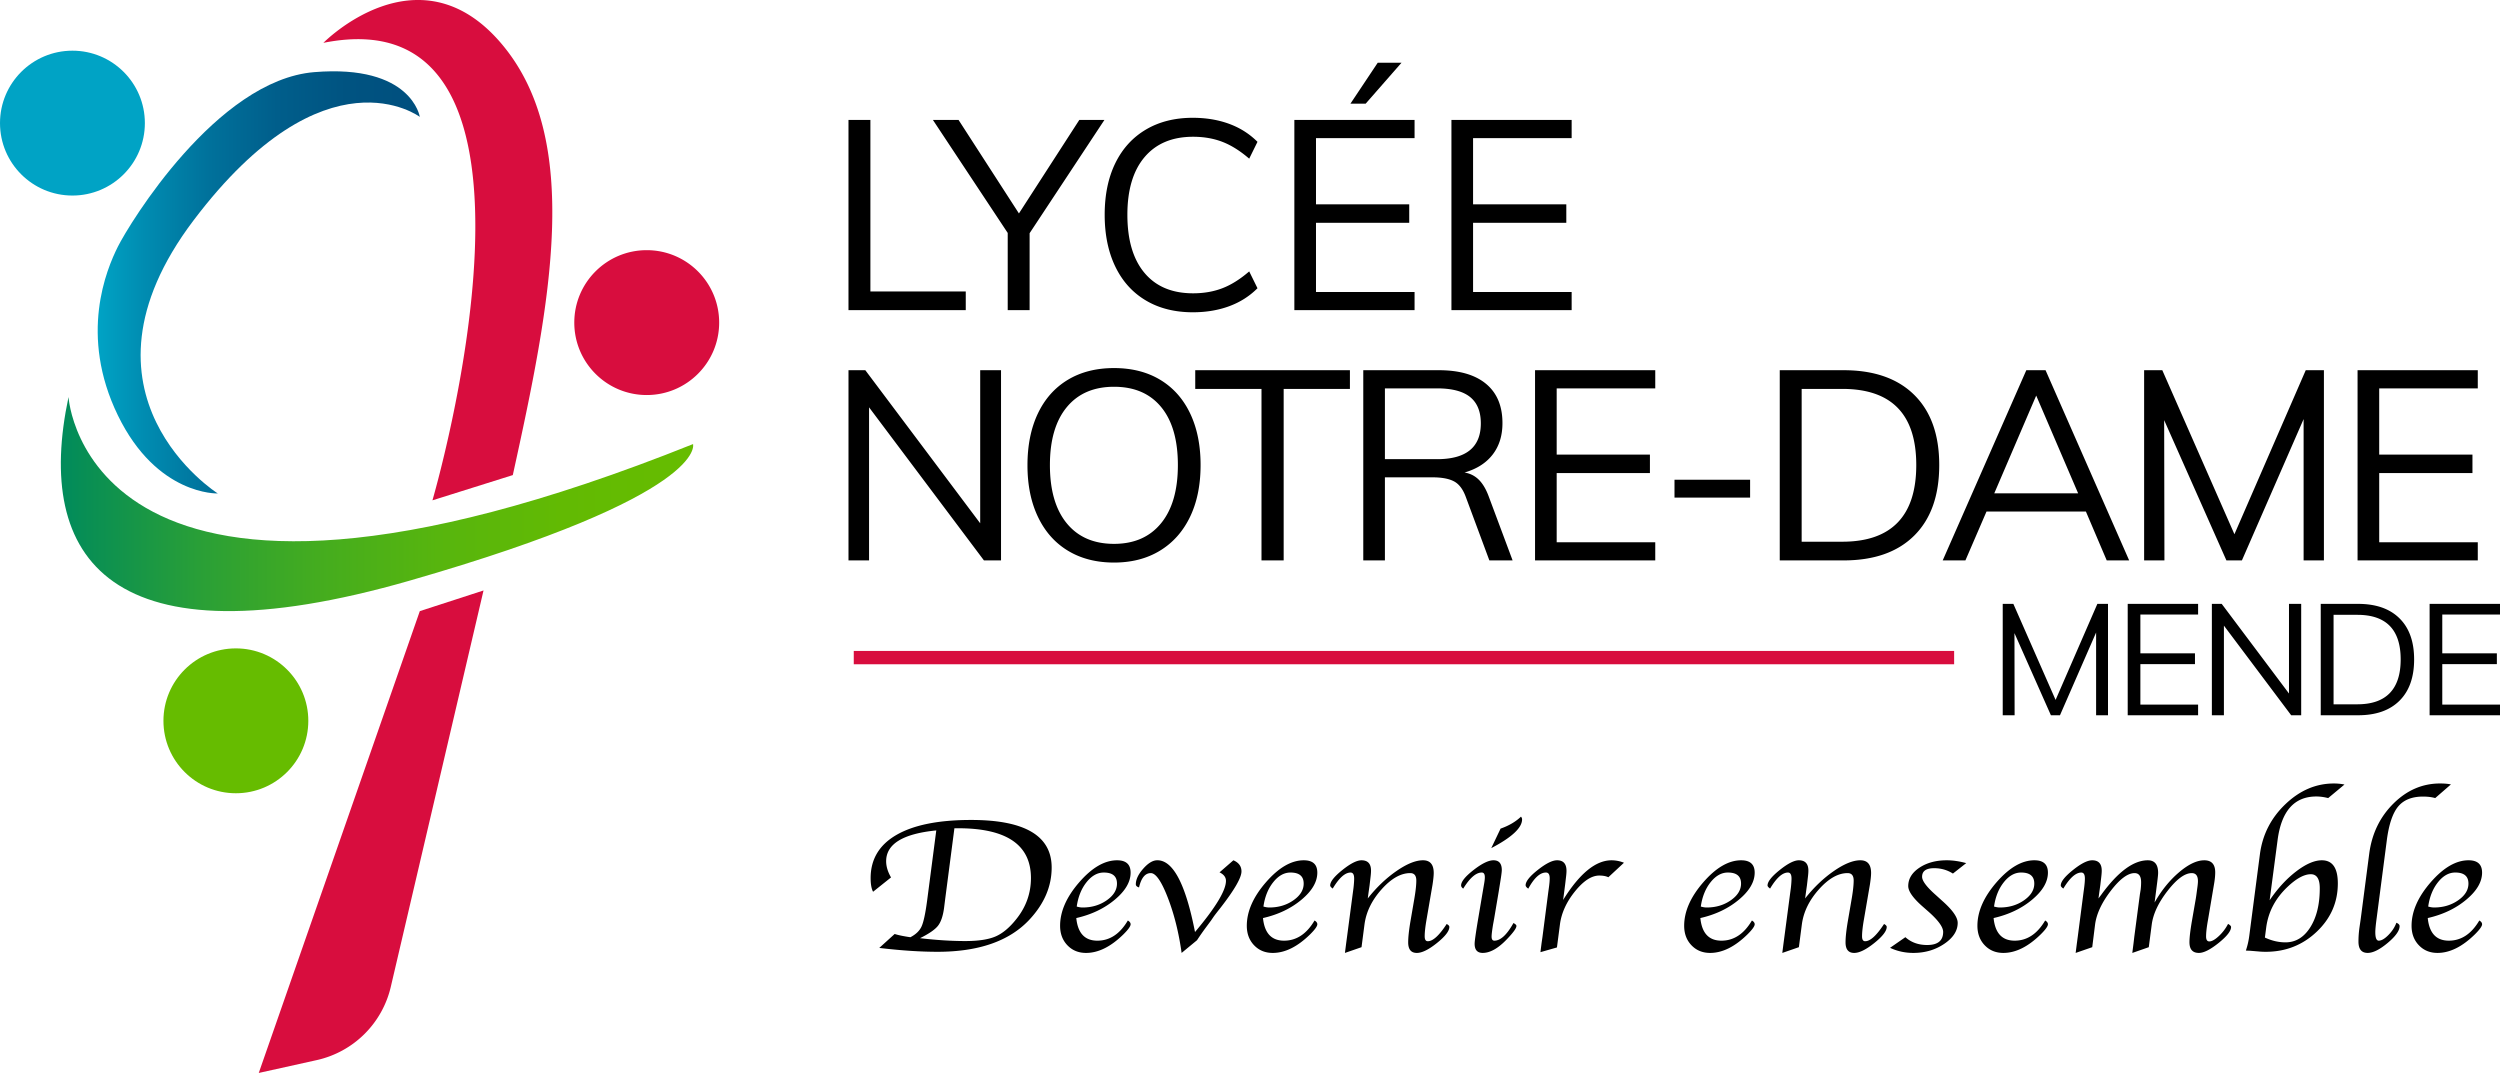
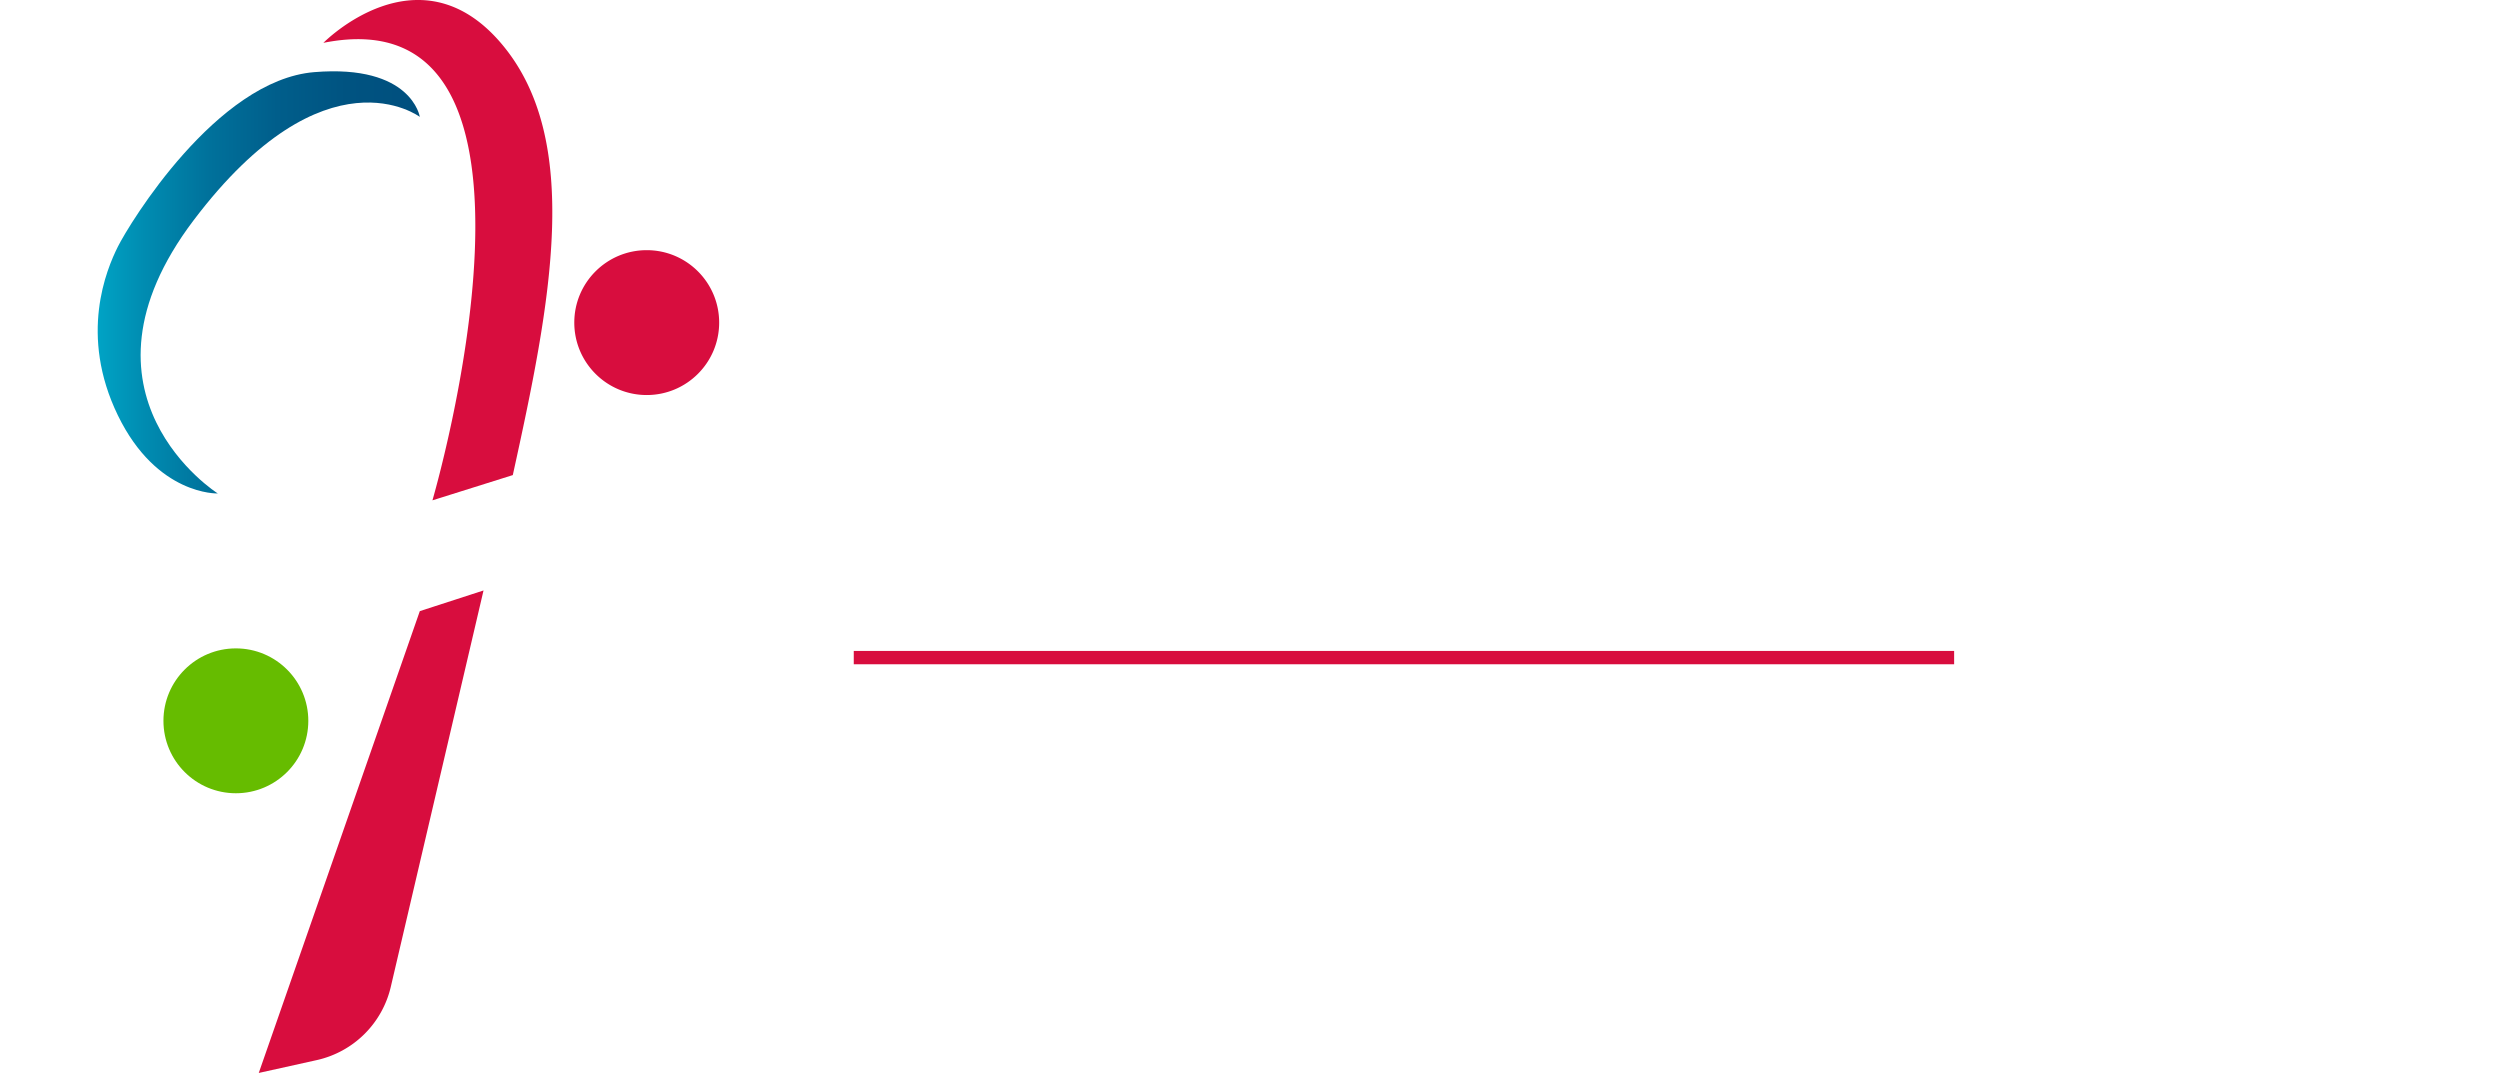
<svg xmlns="http://www.w3.org/2000/svg" width="600" height="257.51" viewBox="0 0 600 257.51">
  <linearGradient id="a" gradientUnits="userSpaceOnUse" x1="23.447" y1="67.771" x2="100.755" y2="67.771">
    <stop offset="0" stop-color="#00a3c5" />
    <stop offset=".144" stop-color="#008cb1" />
    <stop offset=".348" stop-color="#00719b" />
    <stop offset=".557" stop-color="#005e8b" />
    <stop offset=".772" stop-color="#005381" />
    <stop offset="1" stop-color="#004f7e" />
  </linearGradient>
  <path d="M100.755 28.057S78.162 10.975 46.477 52.854s5.786 65.575 5.786 65.575-14.602.55-23.97-18.736-2.755-34.991 0-40.502 23.695-39.95 47.114-41.879 25.348 10.745 25.348 10.745z" fill="url(#a)" />
  <linearGradient id="b" gradientUnits="userSpaceOnUse" x1="14.601" y1="120.976" x2="166.366" y2="120.976">
    <stop offset="0" stop-color="#008b5c" />
    <stop offset=".034" stop-color="#078e55" />
    <stop offset=".218" stop-color="#299f37" />
    <stop offset=".405" stop-color="#44ac1f" />
    <stop offset=".596" stop-color="#57b50e" />
    <stop offset=".792" stop-color="#62ba03" />
    <stop offset="1" stop-color="#66bc00" />
  </linearGradient>
-   <path d="M16.445 95.285s4.133 69.707 149.885 11.296c0 0 3.857 12.123-68.054 32.787s-90.096-5.235-81.83-44.083z" fill="url(#b)" />
-   <circle cx="17.384" cy="29.547" r="17.384" fill="#00a3c5" />
  <circle cx="56.611" cy="172.997" r="17.384" fill="#66bc00" />
-   <path d="M231.783 69.946h-22.888V28.784h-5.258v45.65h28.146v-4.488zm10.068 4.488h5.256V55.97l17.953-27.185h-6.027l-14.49 22.44-14.49-22.44h-6.155l17.953 27.121v18.53zm33.18-2.308c3.183 1.881 6.933 2.821 11.251 2.821 3.163 0 6.059-.48 8.688-1.442 2.628-.962 4.904-2.404 6.828-4.328l-1.988-4.04c-2.18 1.882-4.328 3.229-6.443 4.04-2.116.813-4.456 1.218-7.02 1.218-5.045 0-8.935-1.635-11.67-4.905-2.736-3.27-4.103-7.918-4.103-13.944 0-5.984 1.378-10.6 4.136-13.85 2.756-3.247 6.635-4.872 11.636-4.872 2.565 0 4.905.407 7.02 1.218 2.116.813 4.264 2.16 6.444 4.04l1.988-4.04c-1.924-1.923-4.2-3.366-6.828-4.328-2.63-.961-5.525-1.442-8.688-1.442-4.318 0-8.068.94-11.252 2.82-3.185 1.882-5.632 4.564-7.341 8.047-1.71 3.484-2.565 7.62-2.565 12.407s.855 8.943 2.565 12.47c1.709 3.526 4.156 6.23 7.341 8.11zm64.465-2.051h-23.658V53.469h22.377v-4.424h-22.377v-15.9h23.658v-4.36h-28.851v45.65h28.851v-4.36zm-3.141-55.011h-5.706l-6.54 9.81h3.655l8.59-9.81zm40.84 55.01h-23.658V53.47h22.377v-4.424h-22.377v-15.9h23.659v-4.36h-28.852v45.65h28.852v-4.36zM240.247 134.5v-45.65h-5v36.738l-27.57-36.738h-4.039v45.65h4.937V97.76l27.57 36.738h4.102zm27.12.513c4.232 0 7.908-.951 11.028-2.854 3.12-1.9 5.524-4.605 7.213-8.11 1.688-3.504 2.533-7.651 2.533-12.438 0-4.745-.834-8.87-2.501-12.375-1.667-3.504-4.061-6.197-7.18-8.078-3.121-1.88-6.819-2.82-11.093-2.82-4.275 0-7.972.94-11.092 2.82-3.12 1.881-5.514 4.574-7.18 8.078-1.667 3.506-2.501 7.652-2.501 12.439 0 4.744.843 8.88 2.532 12.406s4.093 6.23 7.213 8.11c3.12 1.882 6.797 2.822 11.028 2.822zM251.98 111.61c0-5.984 1.346-10.612 4.039-13.881 2.693-3.27 6.476-4.905 11.348-4.905s8.645 1.625 11.316 4.873c2.671 3.249 4.008 7.886 4.008 13.913 0 6.026-1.347 10.686-4.04 13.977-2.692 3.291-6.454 4.937-11.284 4.937-4.872 0-8.655-1.646-11.348-4.937-2.693-3.291-4.04-7.95-4.04-13.977zm56.1 22.889V93.337h15.9v-4.488h-37.122v4.488h15.9v41.162h5.322zm49.368 0h5.578l-5.77-15.452c-.64-1.709-1.432-3.023-2.372-3.943-.941-.919-2.073-1.485-3.399-1.7 2.95-.854 5.204-2.296 6.765-4.327 1.56-2.03 2.34-4.54 2.34-7.533 0-4.104-1.314-7.245-3.943-9.425-2.629-2.18-6.401-3.27-11.316-3.27h-18.145v45.65h5.193v-19.94h11.413c2.222 0 3.943.32 5.16.962 1.22.64 2.17 1.902 2.855 3.782l5.641 15.196zm-12.566-24.3h-12.503V93.21h12.503c3.59 0 6.24.695 7.95 2.084 1.71 1.389 2.565 3.493 2.565 6.315 0 5.728-3.505 8.591-10.515 8.591zm23.528 24.3h28.852v-4.36h-23.658v-16.606h22.377v-4.424h-22.377v-15.9h23.658v-4.36h-28.852v45.65zm51.615-19.363h-18.145v4.296h18.145v-4.296zm39.396 13.4c3.997-3.975 5.996-9.617 5.996-16.926 0-7.266-2-12.876-5.996-16.83-3.996-3.953-9.648-5.931-16.958-5.931H427.14v45.65h15.323c7.31 0 12.962-1.988 16.958-5.963zm-27.023 1.475V93.337h9.745c11.839 0 17.76 6.09 17.76 18.273 0 6.113-1.486 10.707-4.456 13.784-2.972 3.078-7.406 4.617-13.304 4.617h-9.745zm44.366-7.246h23.85l5.002 11.734H511l-20.067-45.65h-4.617l-20.067 45.65h5.45l5.064-11.734zM488.69 94.94l10.066 23.466h-20.133L488.69 94.94zm30.71 5.898l14.938 33.66h3.72l14.81-33.916v33.917h4.872v-45.65h-4.36l-17.118 39.366-17.31-39.366h-4.361v45.65h4.873l-.064-33.66zm75.27 29.3h-23.658v-16.605h22.377v-4.424H571.01v-15.9h23.658v-4.36h-28.852v45.65h28.852v-4.36zm-91.603 41.524h2.854v-26.73h-2.554l-10.024 23.05-10.136-23.05h-2.552v26.73h2.852l-.037-19.71 8.747 19.71h2.178l8.672-19.86v19.86zm24.478-24.177v-2.553H510.65v26.73h16.894v-2.553H513.69v-9.723h13.103v-2.59H513.69v-9.311h13.854zm5.668-2.553h-2.364v26.73h2.89V150.15l16.144 21.512h2.402v-26.73h-2.928v21.512l-16.144-21.512zm46.177 13.327c0-4.254-1.17-7.54-3.51-9.855-2.34-2.315-5.65-3.472-9.93-3.472h-8.972v26.73h8.973c4.279 0 7.59-1.164 9.93-3.491 2.34-2.328 3.51-5.632 3.51-9.912zm-13.627 10.775h-5.707V147.56h5.707c6.933 0 10.4 3.566 10.4 10.699 0 3.58-.871 6.27-2.61 8.072-1.74 1.802-4.337 2.703-7.79 2.703zM600 147.484v-2.552h-16.894v26.73H600v-2.553h-13.853v-9.723h13.102v-2.59h-13.102v-9.311H600zM233.084 196.79c-7.805 0-13.779 1.195-17.92 3.584-4.142 2.39-6.213 5.847-6.213 10.37 0 1.448.195 2.54.585 3.28l4.31-3.443c-.78-1.344-1.17-2.636-1.17-3.874 0-4.137 4.01-6.606 12.031-7.406l-2.2 16.87c-.407 3.068-.85 5.125-1.328 6.174-.479 1.048-1.373 1.911-2.684 2.59-1.613-.23-2.87-.489-3.774-.78l-3.695 3.348c5.18.618 9.836.927 13.97.927 9.844 0 17.17-2.54 21.978-7.622 3.618-3.844 5.427-8.044 5.427-12.597 0-7.614-6.438-11.421-19.317-11.421zm10.907 23.697c-1.633 2.083-3.307 3.498-5.02 4.245-1.712.747-4.14 1.12-7.282 1.12-3.373 0-7.001-.23-10.886-.688 2.129-1.056 3.556-2.036 4.284-2.941.727-.905 1.224-2.346 1.49-4.322l.266-2.127 2.215-16.994h.88c11.658 0 17.488 3.984 17.488 11.951 0 3.607-1.145 6.86-3.435 9.756zm27.355-11.055c0-1.975-1.082-2.962-3.246-2.962-2.998 0-6.027 1.76-9.086 5.28-3.06 3.521-4.59 7-4.59 10.438 0 1.9.585 3.46 1.756 4.682 1.17 1.221 2.66 1.832 4.47 1.832 2.962 0 5.96-1.493 8.993-4.479 1.135-1.13 1.703-1.93 1.703-2.397 0-.347-.222-.648-.665-.905-1.898 3.227-4.337 4.84-7.317 4.84-3.016 0-4.701-1.81-5.056-5.428 3.637-.828 6.72-2.299 9.246-4.41 2.528-2.11 3.792-4.274 3.792-6.49zm-5.747 6.65c-1.65 1.145-3.575 1.718-5.774 1.718-.425 0-.896-.075-1.41-.226.337-2.352 1.122-4.3 2.355-5.846 1.232-1.546 2.611-2.318 4.137-2.318 2.111 0 3.167.882 3.167 2.646 0 1.538-.826 2.88-2.475 4.026zm30.413-9.612l-3.326 2.894c1.029.498 1.544 1.177 1.544 2.036 0 2.307-2.477 6.402-7.428 12.285-2.274-11.636-5.334-17.374-9.18-17.215-1.028.045-2.123.731-3.284 2.058-1.16 1.327-1.74 2.563-1.74 3.709 0 .347.256.595.77.746.533-2.292 1.473-3.438 2.821-3.438 1.206 0 2.572 1.978 4.098 5.933 1.525 3.955 2.625 8.363 3.3 13.224l3.698-3.054a65.007 65.007 0 0 1 2.128-3.053l1.224-1.651.665-.972c.302-.423.825-1.1 1.57-2.036 3.388-4.357 5.082-7.29 5.082-8.798 0-1.221-.647-2.11-1.942-2.668zm20.142 2.962c0-1.975-1.082-2.962-3.246-2.962-2.998 0-6.026 1.76-9.086 5.28s-4.59 7-4.59 10.438c0 1.9.585 3.46 1.756 4.682s2.66 1.832 4.47 1.832c2.962 0 5.96-1.493 8.993-4.479 1.136-1.13 1.703-1.93 1.703-2.397 0-.347-.222-.648-.665-.905-1.898 3.227-4.337 4.84-7.317 4.84-3.016 0-4.7-1.81-5.056-5.428 3.637-.828 6.719-2.299 9.247-4.41 2.527-2.11 3.791-4.274 3.791-6.49zm-5.747 6.65c-1.65 1.145-3.574 1.718-5.774 1.718-.425 0-.896-.075-1.41-.226.337-2.352 1.121-4.3 2.355-5.846 1.232-1.546 2.611-2.318 4.137-2.318 2.111 0 3.166.882 3.166 2.646 0 1.538-.825 2.88-2.474 4.026zm36.797 5.676c-1.796 2.76-3.307 4.139-4.534 4.139-.497 0-.746-.392-.746-1.175 0-.979.147-2.311.44-3.998l1.447-8.426c.188-1.235.282-2.16.282-2.779 0-2.033-.86-3.05-2.581-3.05-1.756 0-3.881.864-6.373 2.59-2.492 1.727-4.785 3.917-6.878 6.57l.219-1.606.218-1.537.212-1.832c.09-.709.134-1.274.134-1.697 0-1.658-.764-2.487-2.29-2.487-1.12 0-2.652.78-4.596 2.34-1.945 1.56-2.917 2.794-2.917 3.698 0 .212.203.46.612.747 1.528-2.564 2.958-3.845 4.29-3.845.569 0 .853.483.853 1.447 0 .573-.053 1.327-.16 2.262l-.16 1.198-1.386 10.495-.213 1.583-.214 1.673-.08.634 3.982-1.38.707-5.428c.39-3 1.75-5.809 4.08-8.425s4.629-3.924 6.897-3.924c.975 0 1.463.596 1.463 1.787 0 1.04-.15 2.45-.452 4.23l-.94 5.473c-.373 2.186-.558 3.897-.558 5.134 0 1.689.692 2.533 2.076 2.533 1.244 0 2.855-.795 4.836-2.386 1.98-1.591 2.97-2.877 2.97-3.857 0-.24-.213-.475-.64-.7zm12.933-22.888l-2.235 4.682c4.931-2.578 7.397-4.878 7.397-6.898 0-.226-.088-.445-.266-.656-1.277 1.221-2.91 2.18-4.896 2.872zm3.09 22.662c-1.572 2.82-3.1 4.23-4.583 4.23-.44 0-.662-.324-.662-.972 0-.482.115-1.438.346-2.869l.266-1.446 1.09-6.46c.178-1.1.276-1.71.294-1.83l.24-1.514c.141-.933.212-1.551.212-1.852 0-1.566-.665-2.35-1.995-2.35-1.189 0-2.781.777-4.777 2.33-1.995 1.553-2.993 2.79-2.993 3.709 0 .256.168.513.502.769 1.59-2.578 3.073-3.867 4.45-3.867.495 0 .742.376.742 1.129 0 .362-.044.806-.133 1.333l-.213 1.242-.266 1.56-1.038 6.144c-.531 3.177-.798 5.075-.798 5.692 0 1.461.647 2.192 1.942 2.192 1.774 0 3.7-1.086 5.774-3.257 1.543-1.598 2.315-2.67 2.315-3.212 0-.226-.238-.46-.714-.701zm11.924-5.541l.244-1.854.245-1.9.187-1.583c.087-.694.132-1.244.132-1.651 0-1.689-.755-2.533-2.265-2.533-1.12 0-2.644.757-4.571 2.273-1.93 1.515-2.92 2.732-2.973 3.652-.018.302.195.596.64.882 1.401-2.578 2.814-3.867 4.235-3.867.604 0 .905.46.905 1.38 0 .557-.062 1.281-.185 2.17l-.162 1.177-1.395 10.765-.213 1.47-.186 1.47-.08.679 3.956-1.131.719-5.519c.354-2.744 1.555-5.386 3.602-7.927 2.048-2.54 3.993-3.81 5.837-3.81.886 0 1.613.135 2.18.407l3.749-3.483a8.063 8.063 0 0 0-2.979-.588c-3.812 0-7.686 3.173-11.622 9.52zm45.972-6.559c0-1.975-1.083-2.962-3.246-2.962-2.999 0-6.027 1.76-9.087 5.28-3.06 3.521-4.59 7-4.59 10.438 0 1.9.586 3.46 1.757 4.682s2.66 1.832 4.47 1.832c2.961 0 5.96-1.493 8.993-4.479 1.135-1.13 1.703-1.93 1.703-2.397 0-.347-.222-.648-.666-.905-1.897 3.227-4.336 4.84-7.317 4.84-3.015 0-4.7-1.81-5.055-5.428 3.636-.828 6.718-2.299 9.247-4.41 2.527-2.11 3.79-4.274 3.79-6.49zm-5.747 6.65c-1.65 1.145-3.574 1.718-5.774 1.718-.426 0-.896-.075-1.41-.226.337-2.352 1.12-4.3 2.354-5.846 1.233-1.546 2.612-2.318 4.137-2.318 2.112 0 3.167.882 3.167 2.646 0 1.538-.825 2.88-2.474 4.026zm36.796 5.676c-1.796 2.76-3.307 4.139-4.534 4.139-.498 0-.747-.392-.747-1.175 0-.979.147-2.311.441-3.998l1.446-8.426c.189-1.235.283-2.16.283-2.779 0-2.033-.861-3.05-2.582-3.05-1.755 0-3.88.864-6.372 2.59-2.492 1.727-4.786 3.917-6.878 6.57l.219-1.606.217-1.537.213-1.832c.089-.709.134-1.274.134-1.697 0-1.658-.765-2.487-2.291-2.487-1.12 0-2.651.78-4.595 2.34-1.945 1.56-2.917 2.794-2.917 3.698 0 .212.203.46.612.747 1.527-2.564 2.958-3.845 4.29-3.845.568 0 .853.483.853 1.447 0 .573-.053 1.327-.16 2.262l-.16 1.198-1.387 10.495-.212 1.583-.214 1.673-.08.634 3.981-1.38.707-5.428c.39-3 1.75-5.809 4.08-8.425 2.33-2.616 4.63-3.924 6.898-3.924.975 0 1.463.596 1.463 1.787 0 1.04-.151 2.45-.453 4.23l-.939 5.473c-.373 2.186-.559 3.897-.559 5.134 0 1.689.692 2.533 2.077 2.533 1.244 0 2.855-.795 4.836-2.386 1.98-1.591 2.97-2.877 2.97-3.857 0-.24-.214-.475-.64-.7zm12.029-13.389c1.65 0 3.149.43 4.497 1.29l3.193-2.511c-1.686-.452-3.237-.678-4.656-.678-2.608 0-4.803.595-6.586 1.786-1.782 1.191-2.674 2.661-2.674 4.41 0 1.222 1.112 2.82 3.337 4.795l1.52 1.335c2.35 2.08 3.524 3.701 3.524 4.862 0 2.096-1.28 3.144-3.839 3.144-2.098 0-3.84-.626-5.227-1.877l-3.68 2.555c1.74.814 3.602 1.222 5.59 1.222 2.802 0 5.276-.728 7.423-2.183 2.146-1.455 3.22-3.132 3.22-5.032 0-1.327-1.225-3.076-3.673-5.247l-1.65-1.493c-2.146-1.9-3.219-3.34-3.219-4.32 0-1.372.967-2.058 2.9-2.058zm27.299 1.063c0-1.975-1.082-2.962-3.246-2.962-2.998 0-6.026 1.76-9.086 5.28-3.06 3.521-4.59 7-4.59 10.438 0 1.9.585 3.46 1.756 4.682s2.66 1.832 4.47 1.832c2.962 0 5.96-1.493 8.993-4.479 1.136-1.13 1.703-1.93 1.703-2.397 0-.347-.222-.648-.665-.905-1.898 3.227-4.336 4.84-7.317 4.84-3.016 0-4.7-1.81-5.056-5.428 3.637-.828 6.719-2.299 9.247-4.41 2.527-2.11 3.791-4.274 3.791-6.49zm-5.747 6.65c-1.65 1.145-3.574 1.718-5.774 1.718-.425 0-.896-.075-1.41-.226.337-2.352 1.121-4.3 2.355-5.846 1.232-1.546 2.611-2.318 4.137-2.318 2.111 0 3.166.882 3.166 2.646 0 1.538-.825 2.88-2.474 4.026zm48.98 5.654a10.497 10.497 0 0 1-2.208 2.917c-.92.86-1.683 1.29-2.288 1.29-.518 0-.777-.4-.777-1.2 0-.95.156-2.29.471-4.025l1.415-8.39c.204-1.147.306-2.134.306-2.964 0-1.93-.877-2.894-2.633-2.894-1.774 0-3.79.96-6.05 2.883-2.262 1.923-4.216 4.339-5.865 7.249l.368-2.827.266-2.081c.142-1.116.212-1.847.212-2.194 0-2.02-.824-3.03-2.474-3.03-3.424 0-7.123 2.721-11.097 8.164l-.745.995.218-1.606.218-1.537.214-1.832c.087-.709.132-1.274.132-1.697 0-1.658-.763-2.487-2.29-2.487-1.137 0-2.678.78-4.622 2.34-1.945 1.56-2.917 2.794-2.917 3.698 0 .212.203.46.612.747 1.546-2.564 2.986-3.845 4.32-3.845.57 0 .854.483.854 1.447 0 .573-.063 1.327-.187 2.262l-.16 1.198-1.363 10.495-.213 1.583-.213 1.673-.08.634 3.98-1.38.68-5.428c.337-2.563 1.593-5.262 3.768-8.097 2.174-2.834 4.077-4.252 5.71-4.252 1.047 0 1.571.732 1.571 2.194 0 .574-.036 1.162-.106 1.764l-.188 1.154-1.34 10.155-.186 1.583-.213 1.673-.079.634 3.953-1.38.708-5.428c.335-2.563 1.604-5.262 3.806-8.097 2.201-2.834 4.134-4.252 5.796-4.252.992 0 1.488.642 1.488 1.923 0 .347-.045.845-.133 1.492a182.78 182.78 0 0 0-.186 1.38 39.25 39.25 0 0 1-.187 1.29l-.946 5.45c-.39 2.277-.585 3.958-.585 5.043 0 1.719.755 2.579 2.267 2.579 1.177 0 2.757-.8 4.743-2.398 1.986-1.598 2.98-2.872 2.98-3.822 0-.226-.243-.475-.724-.746zm21.178-30.578c.889 0 1.839.128 2.85.384l3.915-3.256a12.825 12.825 0 0 0-2.556-.249c-4.28 0-8.15 1.653-11.613 4.959-3.463 3.305-5.504 7.305-6.126 12l-2.545 19.522a18.343 18.343 0 0 1-.825 3.618c.55.03.888.045 1.012.045l2.156.181c.462.046.994.068 1.597.068 4.774 0 8.851-1.604 12.232-4.81 3.382-3.208 5.072-7.075 5.072-11.604 0-3.698-1.28-5.546-3.84-5.546-1.776 0-3.829.89-6.156 2.67-2.328 1.782-4.452 4.092-6.371 6.929l1.903-14.403c.906-7.005 4.004-10.508 9.295-10.508zm-6.922 21.708c2.142-2.033 4.01-3.049 5.604-3.049 1.432 0 2.15 1.122 2.15 3.365 0 3.855-.762 6.983-2.284 9.384-1.522 2.402-3.504 3.603-5.948 3.603-1.646 0-3.292-.384-4.938-1.152l.318-2.44c.495-3.718 2.195-6.956 5.098-9.711zm23.845-11.22c.497-3.798 1.405-6.491 2.724-8.08 1.32-1.59 3.309-2.385 5.966-2.385 1.116 0 2.09.12 2.923.361l3.773-3.279c-.71-.15-1.578-.226-2.606-.226-4.222 0-7.951 1.606-11.188 4.817-3.237 3.212-5.174 7.215-5.812 12.01l-2.052 15.741-.293 2.013c-.16 1.146-.24 2.27-.24 3.37 0 1.81.736 2.714 2.21 2.714 1.293 0 2.895-.8 4.802-2.398 1.907-1.598 2.86-2.94 2.86-4.026 0-.331-.256-.602-.769-.814-.405 1.08-1.05 2.067-1.933 2.959-.883.893-1.651 1.338-2.304 1.338-.548 0-.823-.677-.823-2.034 0-.632.098-1.68.293-3.141l2.47-18.94zm22.863 7.786c0-1.975-1.082-2.962-3.246-2.962-2.998 0-6.026 1.76-9.086 5.28s-4.59 7-4.59 10.438c0 1.9.585 3.46 1.756 4.682 1.17 1.221 2.66 1.832 4.47 1.832 2.962 0 5.96-1.493 8.993-4.479 1.136-1.13 1.703-1.93 1.703-2.397 0-.347-.222-.648-.665-.905-1.898 3.227-4.336 4.84-7.317 4.84-3.016 0-4.7-1.81-5.056-5.428 3.637-.828 6.719-2.299 9.247-4.41 2.527-2.11 3.791-4.274 3.791-6.49zm-5.747 6.65c-1.65 1.145-3.574 1.718-5.774 1.718-.425 0-.896-.075-1.41-.226.337-2.352 1.121-4.3 2.355-5.846 1.232-1.546 2.611-2.318 4.137-2.318 2.111 0 3.166.882 3.166 2.646 0 1.538-.824 2.88-2.474 4.026z" />
  <path d="M62.101 257.51l13.903-3.082a23.485 23.485 0 0 0 17.784-17.578l22.259-95.14-15.292 4.96-38.654 110.84zm15.51-247.224c61.993-12.398 26.175 109.796 26.175 109.796l19.287-6.062c9.092-41.328 16.944-80.59-2.893-103.734-19.838-23.144-42.569 0-42.569 0zm77.603 49.755c-9.601 0-17.384 7.783-17.384 17.384s7.783 17.384 17.384 17.384 17.384-7.783 17.384-17.384-7.783-17.384-17.384-17.384zm49.688 96.186v3.203h264.089v-3.203H204.902z" fill="#d80d3e" />
</svg>